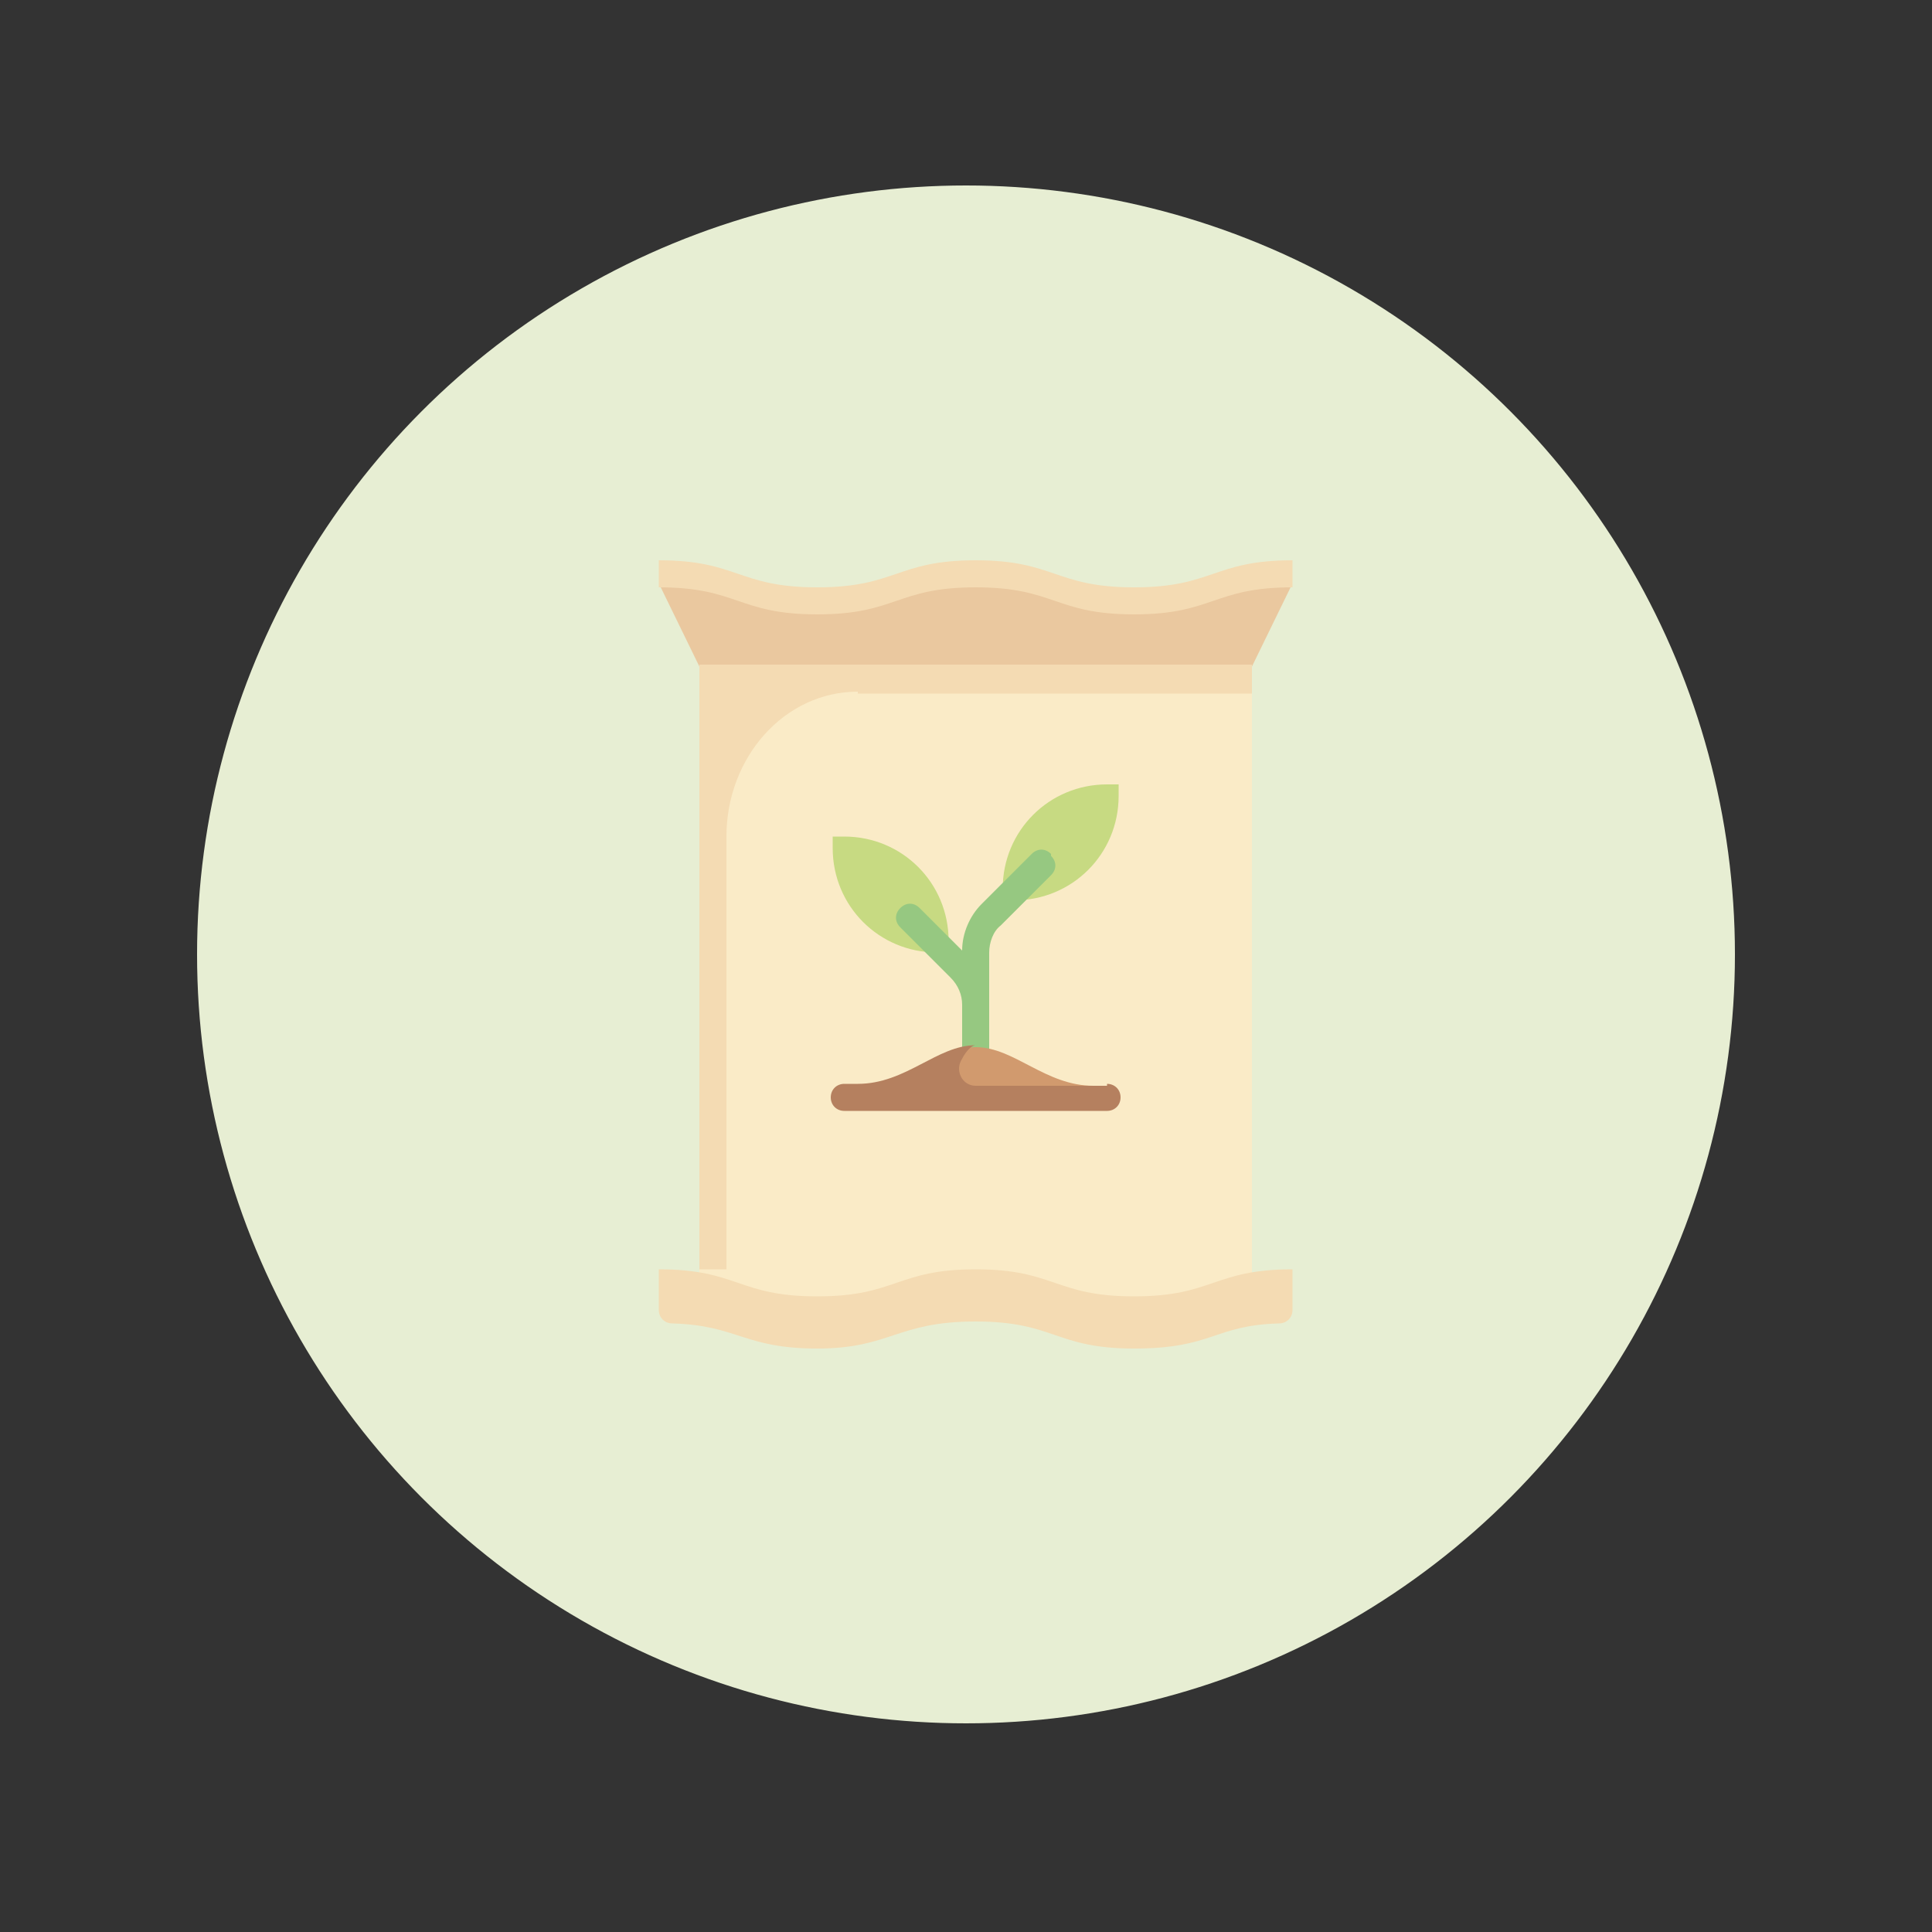
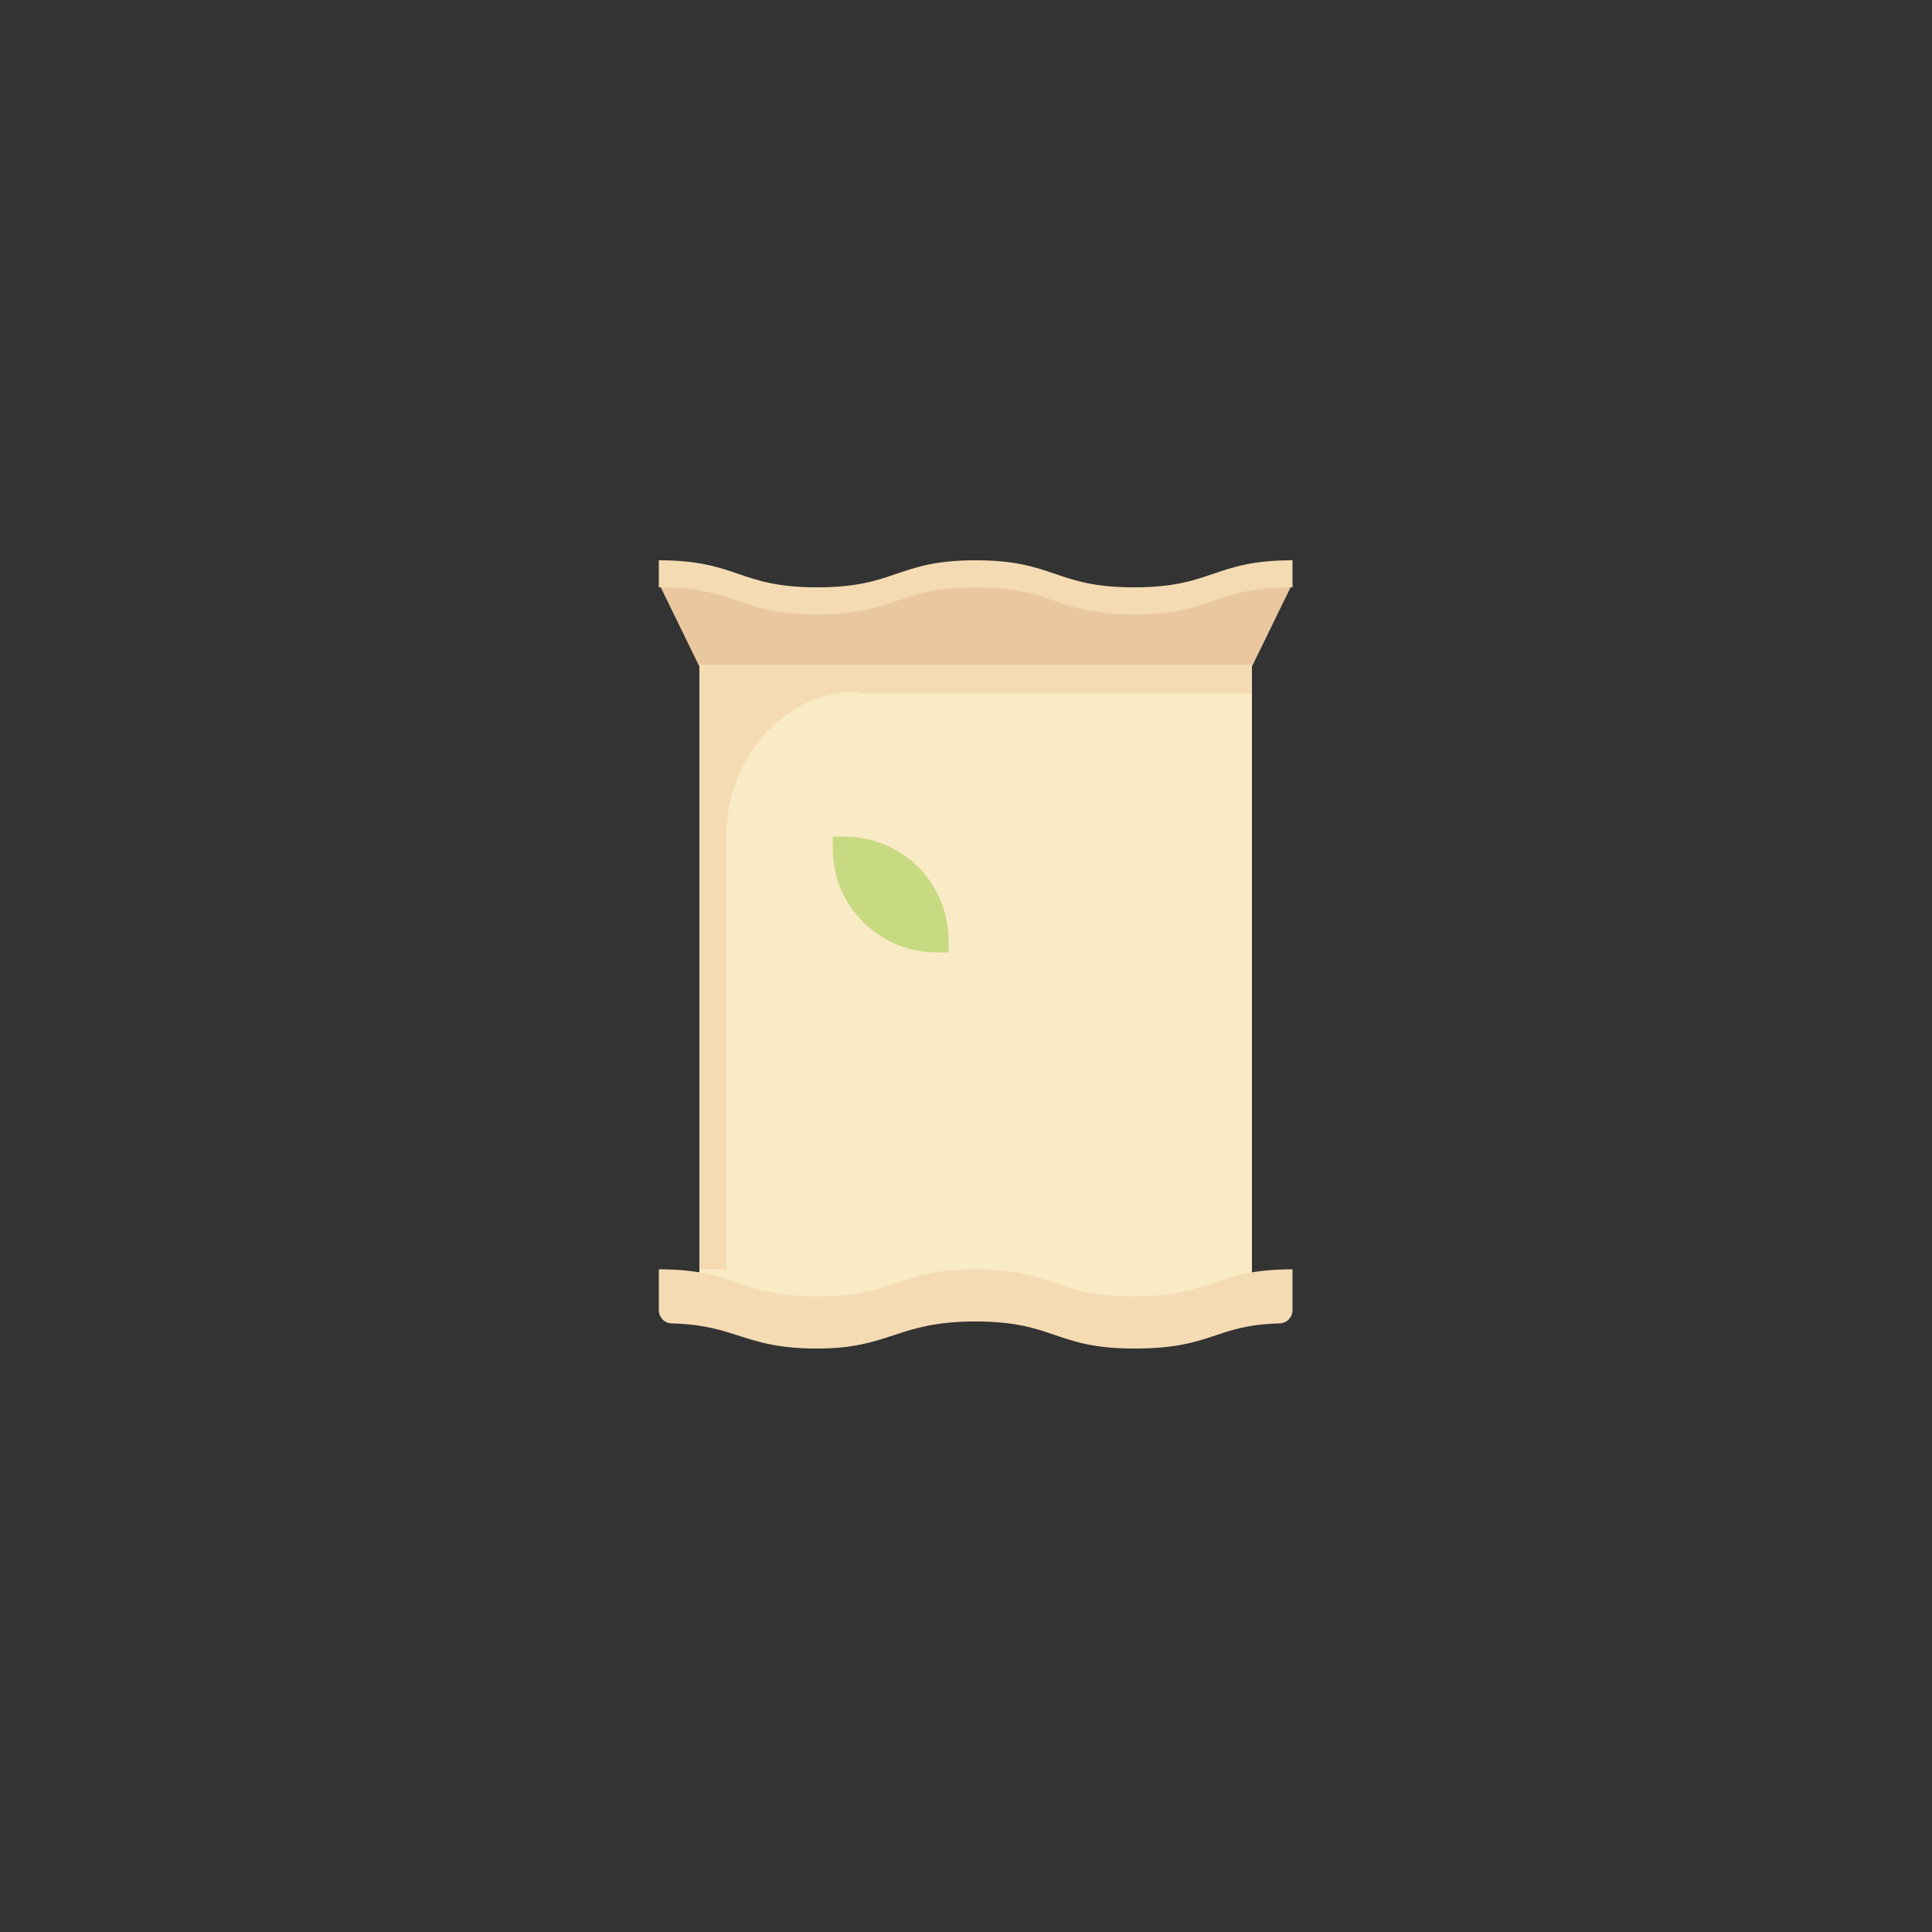
<svg xmlns="http://www.w3.org/2000/svg" id="Livello_1" viewBox="0 0 100 100">
  <rect x="0" y="0" width="100" height="100" fill="#333333" stroke="none" />
  <defs>
    <style>      .st0 {        fill: #faebc7;      }      .st1 {        fill: #c7da82;      }      .st2 {        fill: #b5805f;      }      .st3 {        fill: #eac89f;      }      .st4 {        fill: #96c881;      }      .st5 {        fill: #d19a6e;      }      .st6 {        fill: #e7eed3;        stroke: #e7eed3;        stroke-miterlimit: 10;      }      .st7 {        fill: #f4dbb3;      }    </style>
  </defs>
-   <circle class="st6" cx="50" cy="49.4" r="39.3" />
  <path class="st3" d="M34.2,30.4l2,4.1h28.6l2-4.1h-32.7Z" />
  <path class="st0" d="M36.2,34.4h28.6v32.9h-28.6v-32.9Z" />
  <path class="st1" d="M43.7,43.3c-.2,0-.4,0-.6,0,0,.2,0,.4,0,.6,0,3,2.4,5.4,5.4,5.4s.4,0,.6,0c0-.2,0-.4,0-.6,0-3-2.4-5.4-5.4-5.4Z" />
-   <path class="st1" d="M57.3,40.6c.2,0,.4,0,.6,0,0,.2,0,.4,0,.6,0,3-2.4,5.4-5.4,5.4s-.4,0-.6,0c0-.2,0-.4,0-.6,0-3,2.4-5.4,5.4-5.4Z" />
-   <path class="st4" d="M54.4,44.2c-.3-.3-.7-.3-1,0l-2.6,2.6c-.6.6-1,1.5-1,2.4l-2.2-2.2c-.3-.3-.7-.3-1,0s-.3.7,0,1l2.6,2.6c.4.4.6.9.6,1.4v3h1.4v-5.7c0-.5.2-1.1.6-1.4l2.6-2.6c.3-.3.3-.7,0-1Z" />
-   <path class="st5" d="M50.5,54.2c-2,0-3.6,2-6.1,2h12.2c-2.5,0-4.1-2-6.1-2Z" />
  <g>
    <path class="st7" d="M58.7,67.1c-4.1,0-4.1-1.4-8.2-1.4s-4.1,1.4-8.2,1.4-4.1-1.4-8.2-1.4v2.1c0,.4.3.7.7.7,3.4.1,3.7,1.3,7.5,1.3s4.1-1.4,8.2-1.4,4.1,1.4,8.2,1.4,4.1-1.2,7.5-1.3c.4,0,.7-.3.7-.7v-2.1c-4.1,0-4.1,1.4-8.2,1.4Z" />
    <path class="st7" d="M44.4,35.9h20.4v-1.5h-28.6v31.3h1.4v-22.4c0-4.1,3-7.5,6.8-7.5Z" />
    <path class="st7" d="M50.5,29c-4.1,0-4.1,1.4-8.2,1.4s-4.1-1.4-8.2-1.4v1.4c4.1,0,4.1,1.4,8.2,1.4s4.1-1.4,8.2-1.4,4.1,1.4,8.2,1.4,4.1-1.4,8.2-1.4v-1.4c-4.1,0-4.1,1.4-8.2,1.4s-4.1-1.4-8.2-1.4Z" />
  </g>
-   <path class="st2" d="M57.3,56.2h-6.8c-.7,0-1.1-.8-.7-1.4.2-.4.5-.7.7-.7-2,0-3.6,2-6.1,2h-.7c-.4,0-.7.3-.7.7s.3.7.7.7h13.6c.4,0,.7-.3.7-.7s-.3-.7-.7-.7Z" />
</svg>